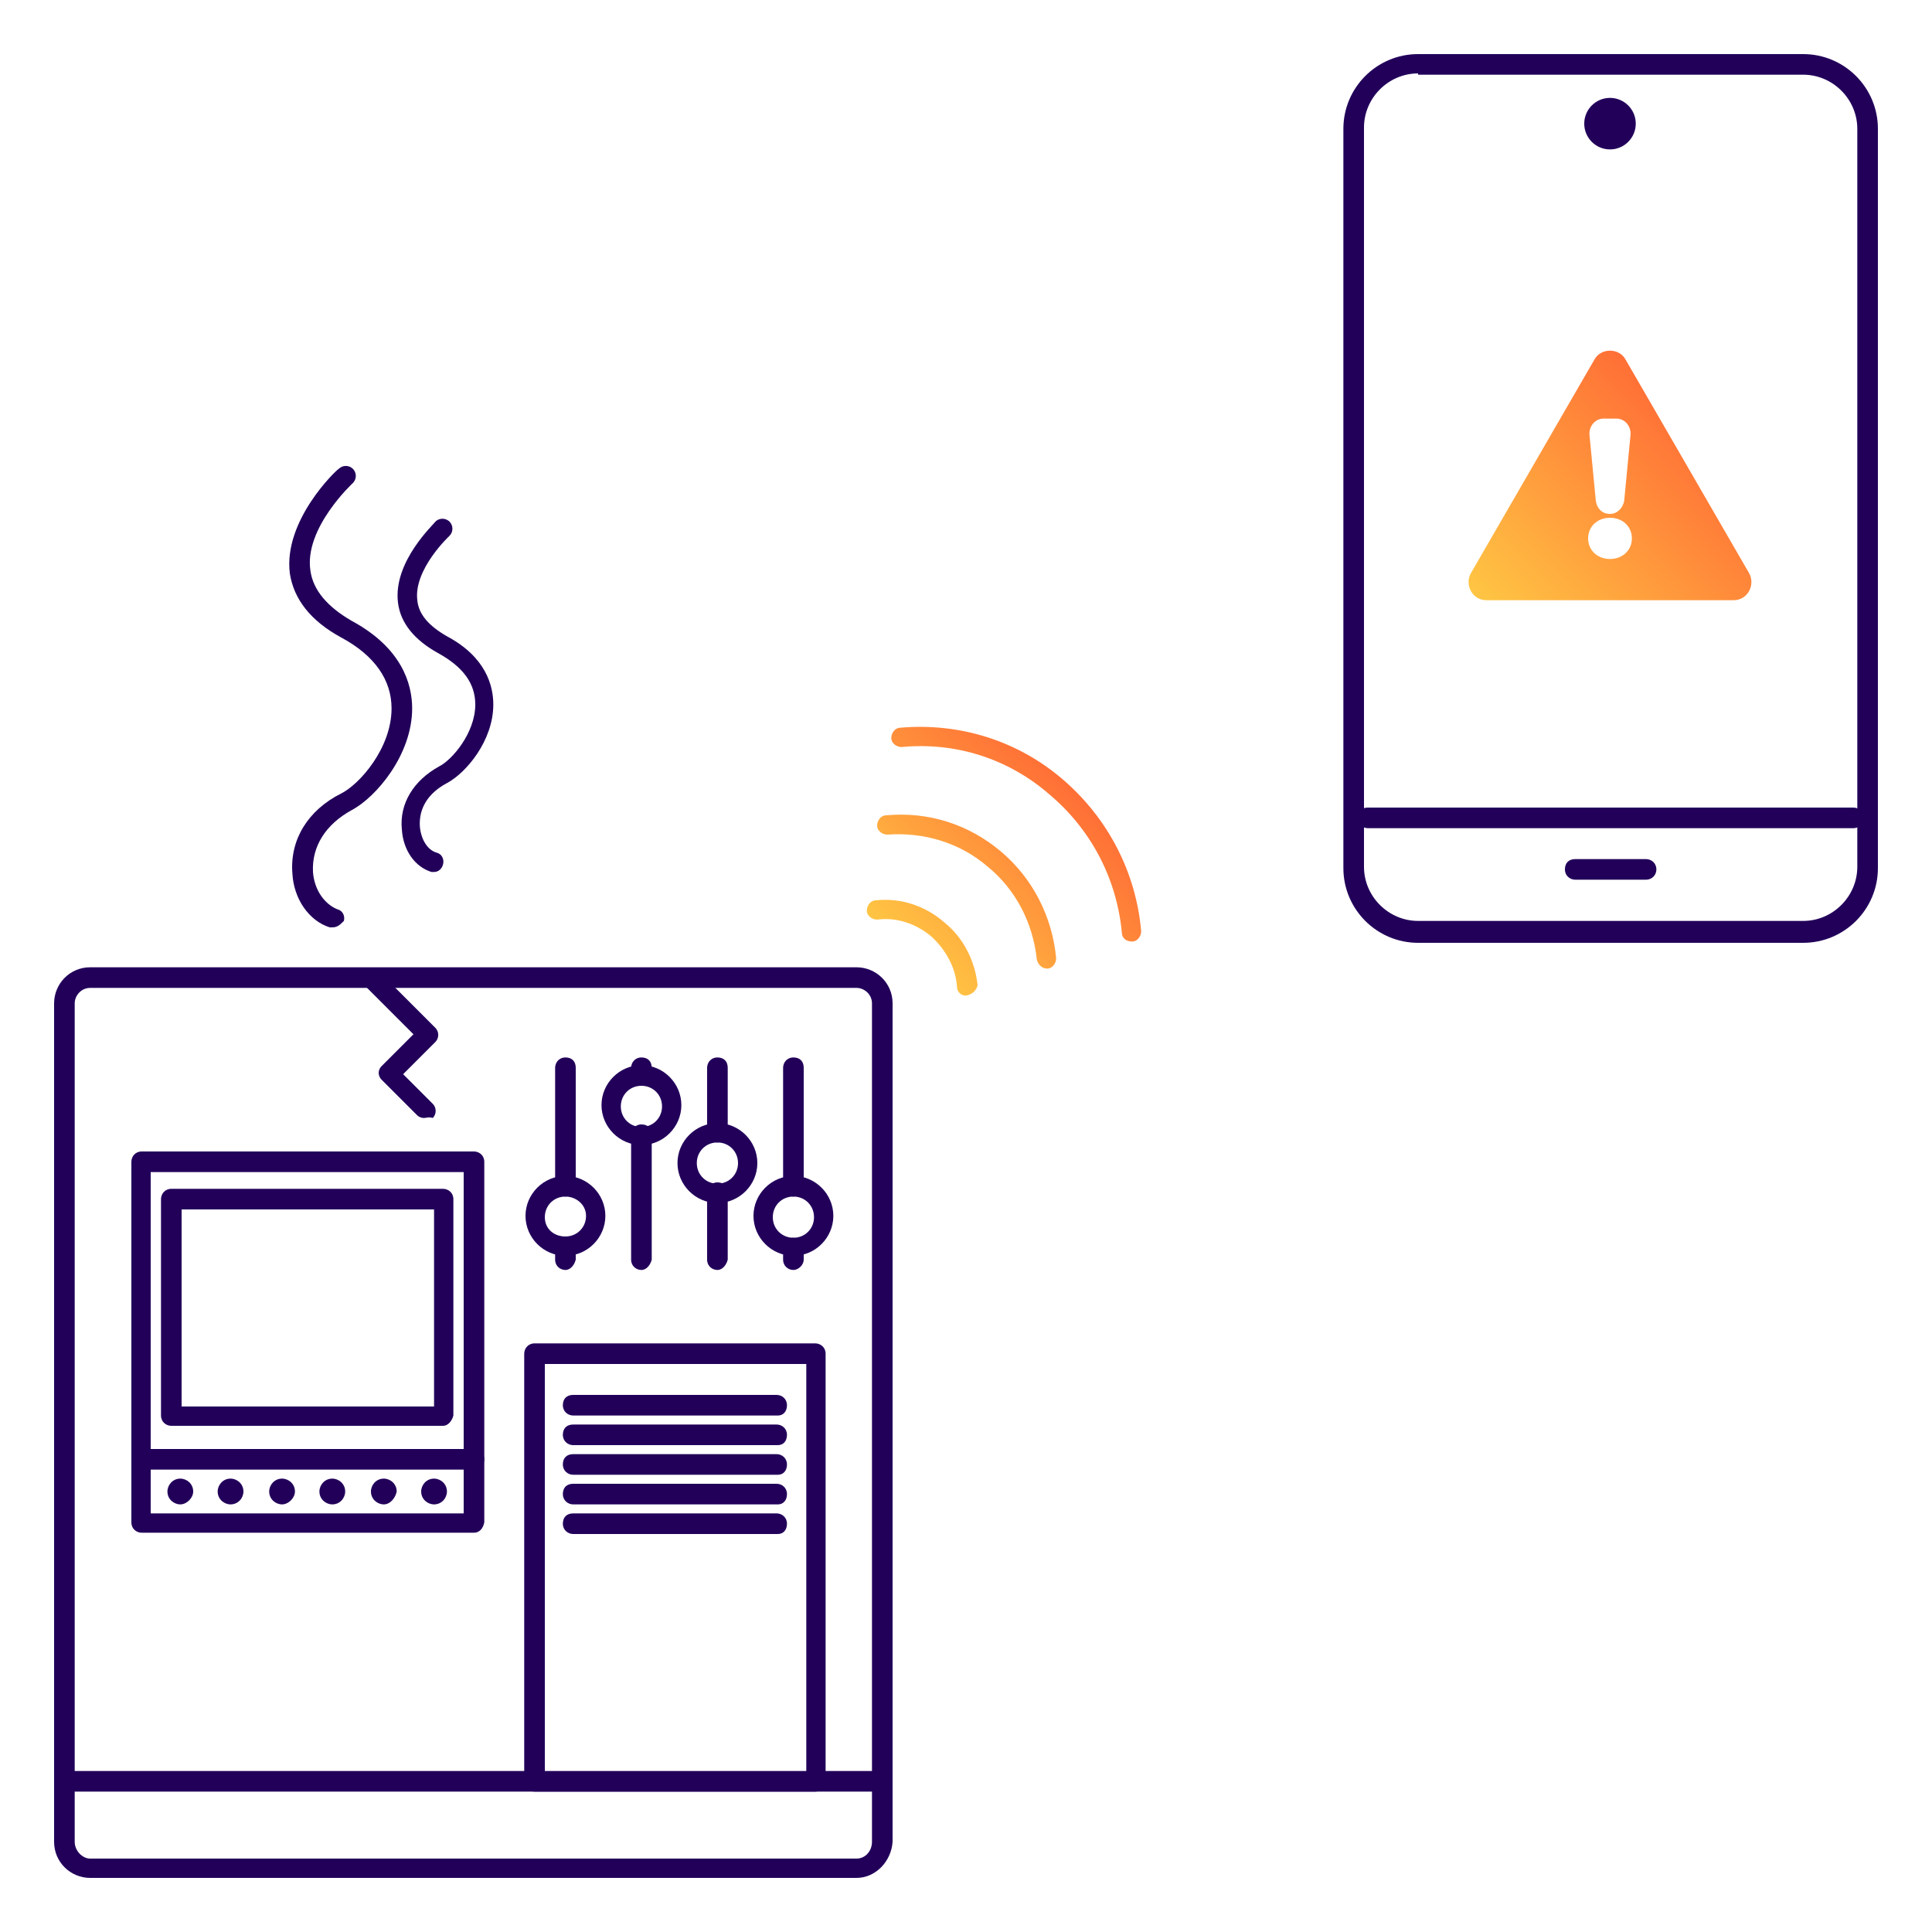
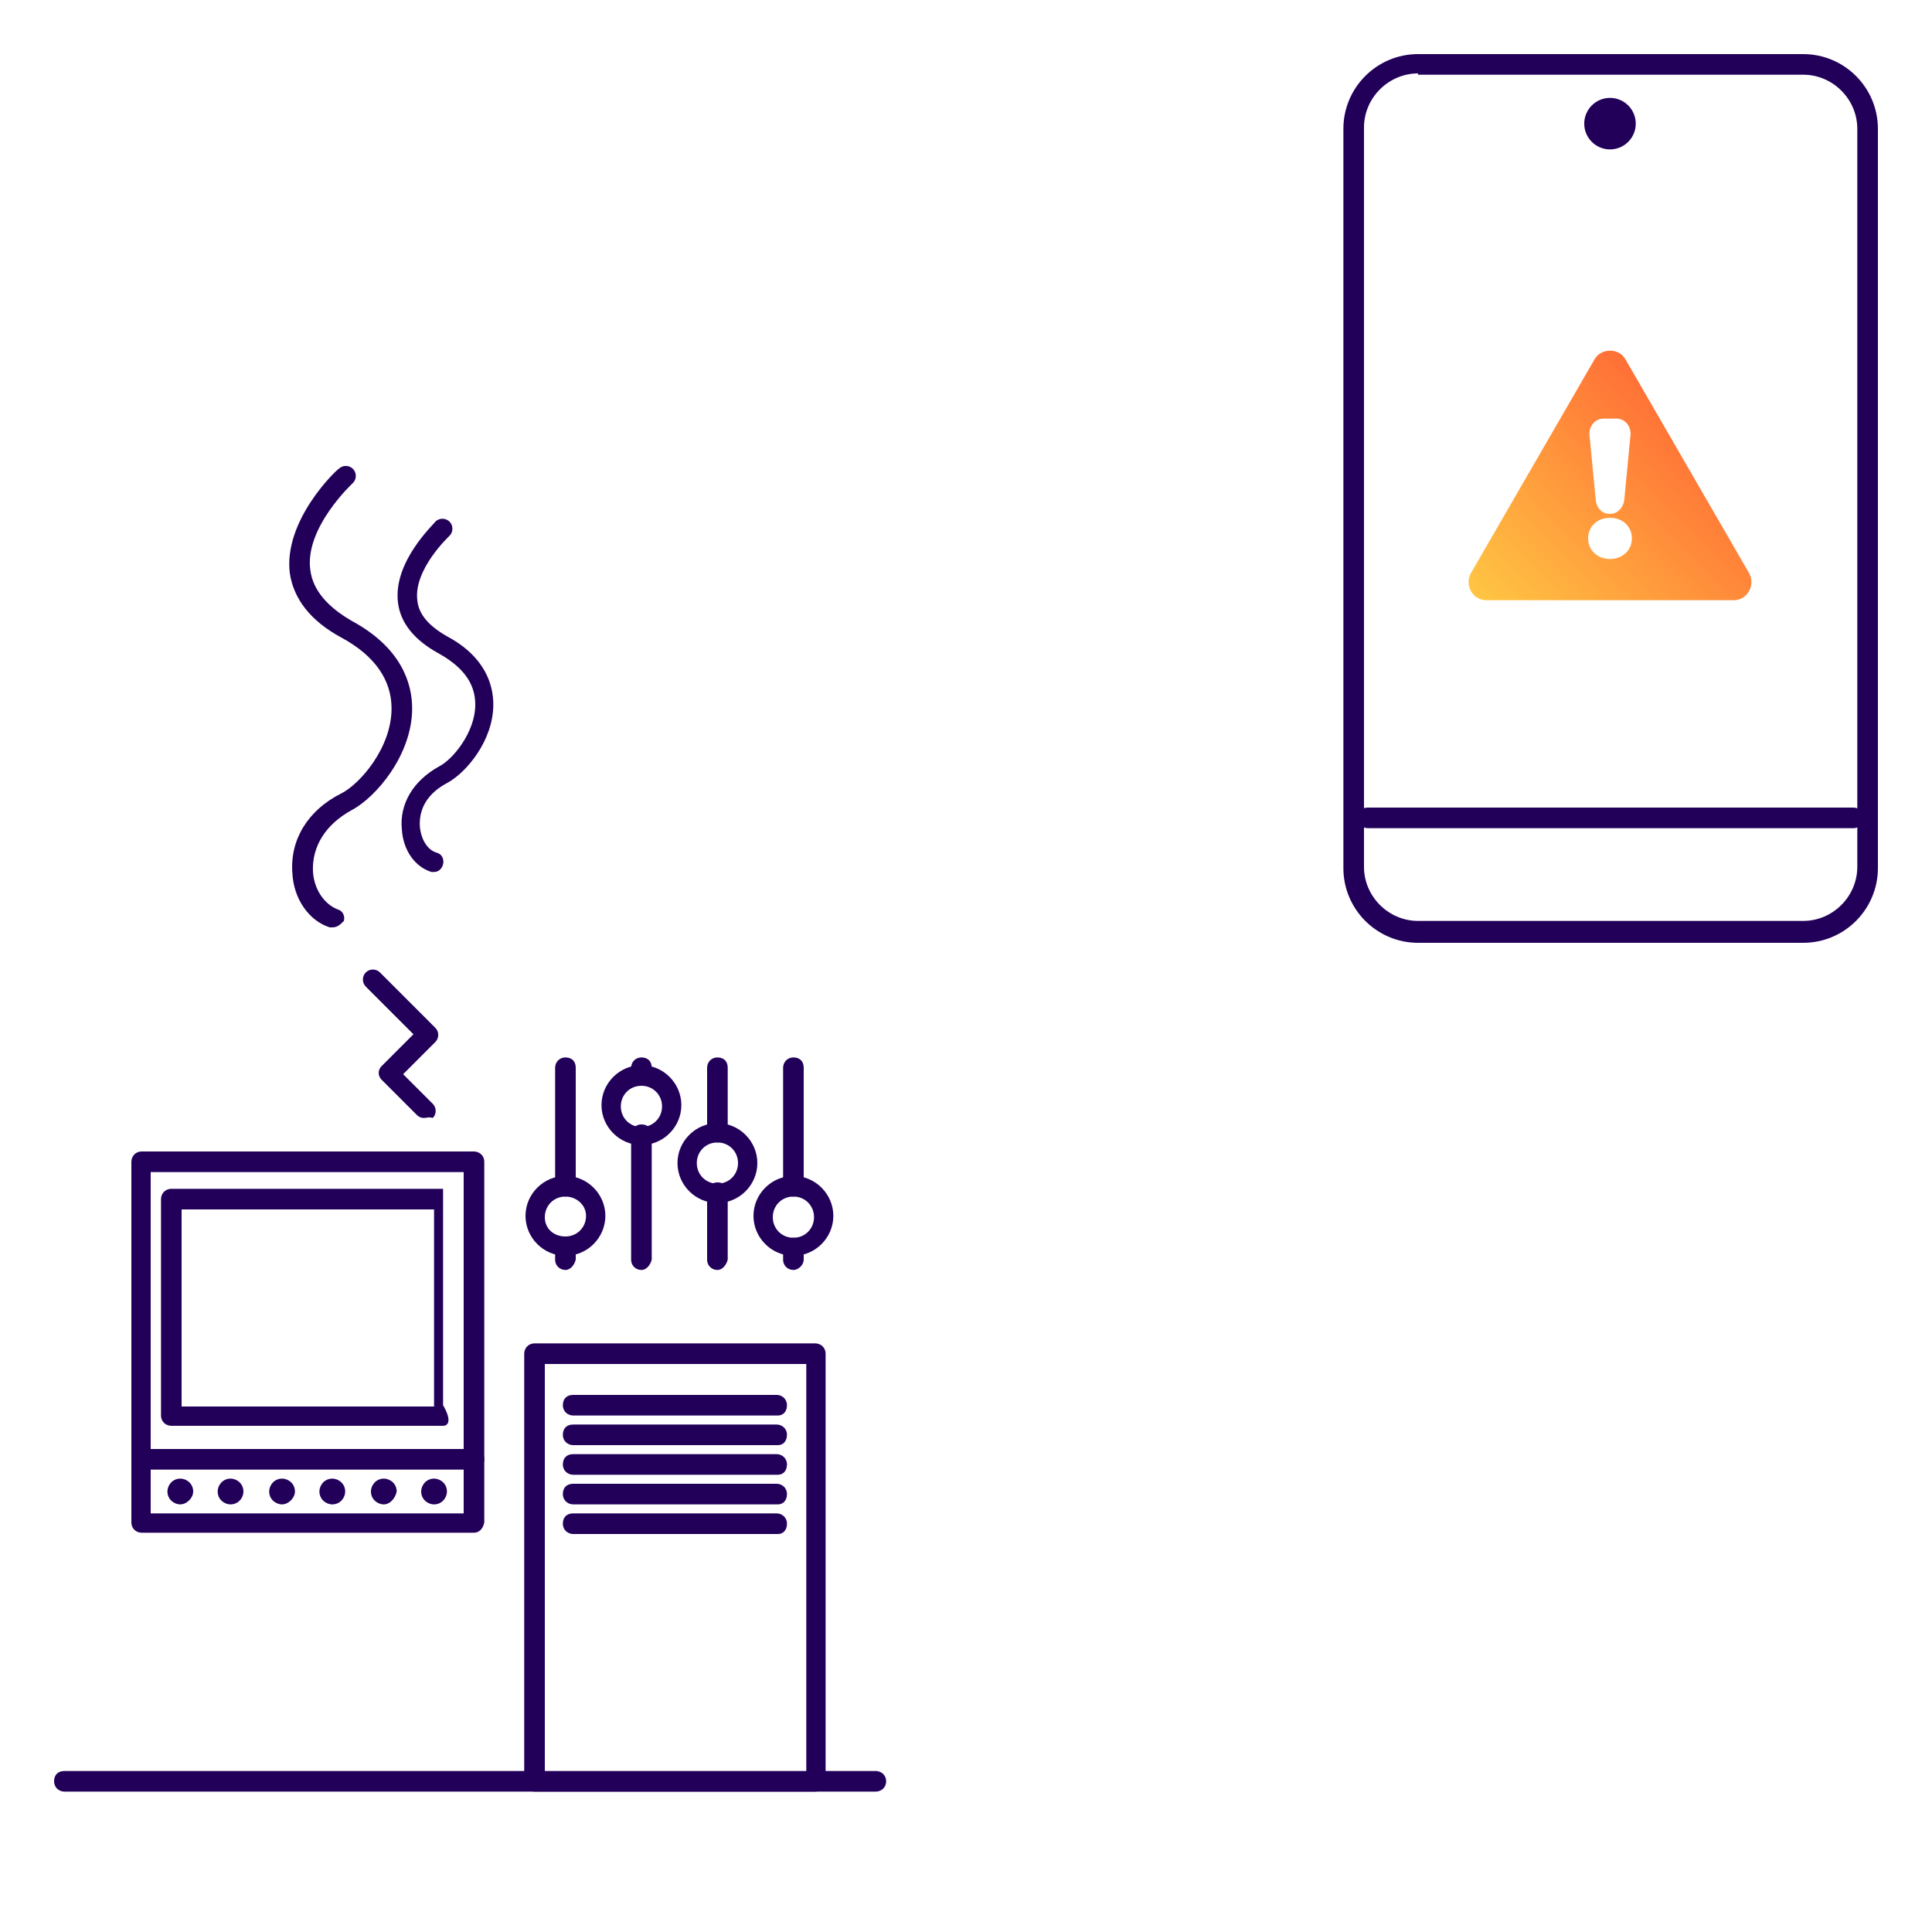
<svg xmlns="http://www.w3.org/2000/svg" id="Layer_1" x="0px" y="0px" viewBox="0 0 150 150" style="enable-background:new 0 0 150 150;" xml:space="preserve">
  <style type="text/css">	.st0{fill:none;stroke:#22005A;stroke-miterlimit:10;}	.st1{fill:#22005A;}	.st2{fill:url(#SVGID_1_);}	.st3{fill:url(#SVGID_00000047758369440077351860000017035071861110508455_);}	.st4{fill:url(#SVGID_00000172420091257403294590000007858200719869423291_);}	.st5{fill:url(#SVGID_00000080164398035017066500000012724511841887692983_);}	.st6{fill:url(#SVGID_00000119823338692262555300000016899136320849598610_);}	.st7{fill:url(#SVGID_00000134230370031347644690000001032175114609052574_);}	.st8{fill:url(#SVGID_00000178919171299819326930000000110171976667276700_);}	.st9{opacity:0.5;fill:url(#SVGID_00000145750049903820269960000010920452955491075714_);}	.st10{fill:url(#SVGID_00000000183753896379682740000005110766944699882132_);}	.st11{fill:url(#SVGID_00000114069871641247011570000000388051066369147582_);}	.st12{fill:url(#SVGID_00000168798925947148076630000013869169712631925181_);}	.st13{fill:url(#SVGID_00000151515115676713201840000010093881356257641866_);}	.st14{fill:url(#SVGID_00000018922561904271542070000006923229369670185907_);}	.st15{fill:url(#SVGID_00000038403009216683893600000009317101392888993694_);}	.st16{fill:url(#SVGID_00000066518031102332686340000005670619819513149344_);}	.st17{fill:url(#SVGID_00000097499409837139287810000001664329903399107491_);}	.st18{fill:url(#SVGID_00000175318061972097145960000000207801438817794198_);}	.st19{fill:url(#SVGID_00000031888535130065757610000008314627236969809572_);}	.st20{fill:url(#SVGID_00000145053936503650137850000004526048641131454855_);}	.st21{fill:url(#SVGID_00000172426746128974881930000013421547135481770130_);}	.st22{fill:url(#SVGID_00000033335309109641473960000016000733960994890119_);}	.st23{fill:url(#SVGID_00000114794114574144904720000001230200297407313582_);}	.st24{opacity:0.5;fill:#22005A;}	.st25{fill:url(#SVGID_00000141448962545002446990000011132840653664444602_);}	.st26{fill:url(#SVGID_00000092433010547063433620000010939812898525479060_);}	.st27{fill:none;stroke:#344154;stroke-width:3;stroke-miterlimit:10;}	.st28{fill:none;stroke:#344154;stroke-width:3;stroke-linecap:round;stroke-miterlimit:10;}	.st29{fill:none;stroke:#344154;stroke-width:3;stroke-linecap:round;stroke-linejoin:round;stroke-miterlimit:10;}	.st30{fill:#344154;}	.st31{opacity:0.5;}	.st32{fill:url(#SVGID_00000052801982335158994240000016196571628911320497_);}	.st33{fill:url(#SVGID_00000127004954712063178540000009633150425945323954_);}	.st34{fill:url(#SVGID_00000011011962303153391800000013639695275704611482_);}	.st35{fill:none;stroke:#344154;stroke-width:6;stroke-linecap:round;stroke-linejoin:round;stroke-miterlimit:10;}	.st36{fill:url(#SVGID_00000021083705694153009360000015765541358465268385_);}	.st37{fill:url(#SVGID_00000001648321111039421880000018001864283107355541_);}	.st38{fill:url(#SVGID_00000005985716011755139730000005860986643161073598_);}	.st39{fill:url(#SVGID_00000158726047030618363780000016902724543988213155_);}	.st40{fill:url(#SVGID_00000026881581189117720540000009083854652612182163_);}	.st41{fill:url(#SVGID_00000082341030103439536980000014933001796162619807_);}	.st42{fill:url(#SVGID_00000182501266571842106950000017366566223552897448_);}	.st43{fill:url(#SVGID_00000108996156937659561120000007058213416774644640_);}	.st44{fill:url(#SVGID_00000053530091294093302470000011469844007518913950_);}	.st45{fill:url(#SVGID_00000096744688048439451610000015931654849975874955_);}	.st46{fill:url(#SVGID_00000067237007179286884760000011839264407394961545_);}	.st47{fill:url(#SVGID_00000004517379098030449280000008082368462710190483_);}	.st48{fill:url(#SVGID_00000104692911104162998910000008775523227599221415_);}	.st49{fill:url(#SVGID_00000146496622235876015840000004476561864239152768_);}	.st50{fill:url(#SVGID_00000135663499562644787970000006597026547224943532_);}	.st51{fill:url(#SVGID_00000084519147324970536800000001094767884235790209_);}	.st52{fill:url(#SVGID_00000183222354508286830750000017233068651992415634_);}	.st53{fill:url(#SVGID_00000016790742402755628810000003174036362784787126_);}	.st54{fill:url(#SVGID_00000028323962367552268150000006371337015321858485_);}	.st55{fill:url(#SVGID_00000107570901624896972640000005396021460579031979_);}	.st56{fill:url(#SVGID_00000076590892333485230430000009664076892655756425_);}	.st57{fill:url(#SVGID_00000100342026396055638280000000067873426658568070_);}	.st58{fill:url(#SVGID_00000041980382963695454190000008764790407449357976_);}	.st59{fill:url(#SVGID_00000166675791092916001050000012312520400594176915_);}	.st60{fill:url(#SVGID_00000176756866370359282840000012022711290235400584_);}	.st61{fill:url(#SVGID_00000161625894280683835930000012843891923913263259_);}	.st62{fill:url(#SVGID_00000096034619743308096520000002646922175774172351_);}	.st63{fill:url(#SVGID_00000066517628325346429510000002207789759296923583_);}	.st64{fill:url(#SVGID_00000144335142377470033170000002670517651004401586_);}	.st65{fill:url(#SVGID_00000062151937352823967580000005491909019687209148_);}	.st66{fill:url(#SVGID_00000070085967102059469440000005693170801189964684_);}	.st67{fill:url(#SVGID_00000167394528927314205900000008330435675577372054_);}	.st68{fill:url(#SVGID_00000163073105356815393120000012066497302535303090_);}	.st69{fill:url(#SVGID_00000047738913824186733650000002541970077143370931_);}	.st70{fill:url(#SVGID_00000150807213914196724430000002294659058341896111_);}	.st71{fill:url(#SVGID_00000157279655380291787020000009587922487039263370_);}	.st72{fill:url(#SVGID_00000021806891423566137830000005759630380593739399_);}	.st73{fill:url(#SVGID_00000093162162164231744330000012640723373315400105_);}	.st74{fill:url(#SVGID_00000121248402356475300300000000859824958384136859_);}	.st75{fill:url(#SVGID_00000181810064878252834610000013719123931007831681_);}	.st76{fill:url(#SVGID_00000053510960646082232660000013094953670795904399_);}	.st77{fill:url(#SVGID_00000120525584534278807920000009162945617695405489_);}	.st78{fill:url(#SVGID_00000051363856737513248190000005295513529300331953_);}	.st79{fill:url(#SVGID_00000111904198081185922400000004016660628397861819_);}	.st80{fill:url(#SVGID_00000135677911294670815650000016761925046812084366_);}	.st81{fill:url(#SVGID_00000045609706815854231730000017183808103004942757_);}	.st82{fill:url(#SVGID_00000034064810381066179430000010518798903528341180_);}	.st83{fill:url(#SVGID_00000179644041580846731960000014643841029773269689_);}	.st84{fill:url(#SVGID_00000172423594784002133780000011421693620469674393_);}	.st85{fill:url(#SVGID_00000152225849167596051330000008028599413870839216_);}	.st86{fill:url(#SVGID_00000114792381677468202400000012828655863612977057_);}	.st87{fill:url(#SVGID_00000069371119640069659110000003640328064586433705_);}	.st88{fill:url(#SVGID_00000116223373898909287250000000261909814087895698_);}	.st89{fill:url(#SVGID_00000078012708436800717760000013255262639522842512_);}	.st90{fill:url(#SVGID_00000107563608688584418100000006437240568386537904_);}	.st91{fill:url(#SVGID_00000173852755581002677310000017508775176439417253_);}	.st92{fill:url(#SVGID_00000163042128670849577020000006833654403437173384_);}	.st93{fill:url(#SVGID_00000069359391144502657060000013080230052672738451_);}	.st94{fill:url(#SVGID_00000011726431643687391490000011213287793968838820_);}	.st95{fill:url(#SVGID_00000141443158512504898190000017420616587399685517_);}	.st96{fill:url(#SVGID_00000183941876048426807600000000321914183568314045_);}	.st97{fill:url(#SVGID_00000044151400883334733310000014926368733706252468_);}	.st98{fill:url(#SVGID_00000091008661083648854440000000554079397921216417_);}	.st99{fill:url(#SVGID_00000114769457198308989810000007757699260591605938_);}	.st100{fill:url(#SVGID_00000048501690655304836660000013843821916384079003_);}	.st101{fill:url(#SVGID_00000042718659596568560490000007852746232031489157_);}	.st102{fill:url(#SVGID_00000155845482177081162690000012859275079944341936_);}	.st103{fill:url(#SVGID_00000008870632057085520320000008268426795073179311_);}	.st104{fill:url(#SVGID_00000173122672086666090370000012869432881984505987_);}	.st105{fill:url(#SVGID_00000134963374839475424840000015391417128926916503_);}	.st106{fill:url(#SVGID_00000155134557271230063610000010073557008173260945_);}	.st107{fill:url(#SVGID_00000112631484842064806770000016198222457833748365_);}	.st108{fill:url(#SVGID_00000017496373471493985840000016342120483757500566_);}	.st109{fill:url(#SVGID_00000127732613265165277320000002108367358845027513_);}	.st110{fill:url(#SVGID_00000117662615368683345490000002948075672986854314_);}	.st111{fill:url(#SVGID_00000150101654744434153340000007508243271636193451_);}	.st112{fill:url(#SVGID_00000127035260720656594880000006333830009564802187_);}	.st113{fill:url(#SVGID_00000032606410673688133110000006596988675629637789_);}	.st114{fill:url(#SVGID_00000081648796569064415300000006983738508325859753_);}	.st115{fill:url(#SVGID_00000027562835710141536500000012414520264095019926_);}	.st116{fill:url(#SVGID_00000028311827200097802220000016387438098274544268_);}	.st117{fill:url(#SVGID_00000093146602558087018760000001275161196096030383_);}	.st118{fill:url(#SVGID_00000015339639462968948980000012643220436588874649_);}	.st119{fill:url(#SVGID_00000161625149521181470590000017802838580618885794_);}	.st120{fill:url(#SVGID_00000083079845083502443770000015569793850012695940_);}	.st121{fill:url(#SVGID_00000166646310753495432380000016542234481630824609_);}	.st122{fill:url(#SVGID_00000017477956481174867570000008317216610523596184_);}	.st123{fill:url(#SVGID_00000138566285669223121160000015199136437399161501_);}	.st124{fill:url(#SVGID_00000173843683662455676030000012313244456617571489_);}	.st125{fill:url(#SVGID_00000054947423036030560740000010307591722930973072_);}	.st126{fill:url(#SVGID_00000085963484306721439750000008438435868794236553_);}	.st127{fill:url(#SVGID_00000002350167551834222230000015201824135844529068_);}	.st128{fill:url(#SVGID_00000114037364983003009840000009554224931819571124_);}	.st129{fill:url(#SVGID_00000082338875069792597000000008816722764399804566_);}	.st130{fill:url(#SVGID_00000036964616055481558760000010210842923509658031_);}	.st131{fill:url(#SVGID_00000165233163286505436060000014055332895189533585_);}	.st132{fill:url(#SVGID_00000066510842252178415220000006842706639371957926_);}	.st133{fill:url(#SVGID_00000183963477117418942900000007447269688193502623_);}	.st134{fill:url(#SVGID_00000089535494469447275970000002733696283205018523_);}	.st135{fill:url(#SVGID_00000043457246450284434370000002628465375094397118_);}	.st136{fill:url(#SVGID_00000142862625614873102390000011863389909114593672_);}	.st137{fill:url(#SVGID_00000134241894727991268750000004017558571607016377_);}	.st138{fill:none;stroke:#354154;stroke-width:3;stroke-linecap:round;stroke-linejoin:round;stroke-miterlimit:10;}	.st139{opacity:0.5;fill:none;stroke:#22005A;stroke-miterlimit:10;}	.st140{fill:url(#SVGID_00000056405927186514981710000000222187193848799376_);}	.st141{fill:url(#SVGID_00000101070766811131822560000013801355205953648540_);}	.st142{fill:url(#SVGID_00000117641954417171061610000008617869958566268060_);}	.st143{fill:url(#SVGID_00000121280931192722987390000006441338421562332305_);}	.st144{fill:url(#SVGID_00000129166879700337447550000012621997368646964109_);}	.st145{fill:url(#SVGID_00000143581831473145340260000015648809308984367033_);}	.st146{fill:url(#SVGID_00000045582977199375930450000016044722308574941368_);}	.st147{fill:url(#SVGID_00000062903219517939266500000007054218914312060071_);}	.st148{fill:url(#SVGID_00000117663738416578007560000000146567460399393444_);}	.st149{fill:url(#SVGID_00000090262335629065039880000003419544261820302468_);}	.st150{fill:url(#SVGID_00000054252612459967659930000001847233344207015854_);}	.st151{fill:url(#SVGID_00000155835922568088102420000015241322201190289292_);}	.st152{fill:url(#SVGID_00000113326775575075573640000005912497655172717470_);}	.st153{fill:url(#SVGID_00000140708870074223384630000002222837935595520926_);}	.st154{fill:url(#SVGID_00000074427635446825683570000001568988561441479331_);}	.st155{fill:url(#SVGID_00000137113796421264867300000006247273383125738416_);}	.st156{fill:url(#SVGID_00000016762185102523174660000013312680461590342294_);}	.st157{fill:#FFFFFF;}	.st158{fill:url(#SVGID_00000020396854287363862700000015861372033615066036_);}	.st159{fill:url(#SVGID_00000111872491440346939570000001469860307982679482_);}	.st160{fill:url(#SVGID_00000116197544030016348830000010758122127278532737_);}	.st161{fill:url(#SVGID_00000098211791660246188480000008131488591547526333_);}	.st162{fill:url(#SVGID_00000043420952465662376970000000042186763841350019_);}	.st163{fill:url(#SVGID_00000053546689987588800450000004450900247074013883_);}	.st164{fill:url(#SVGID_00000163051839079394729280000017241122677876176302_);}	.st165{fill:url(#SVGID_00000160158159667216326170000017050420326637914752_);}	.st166{fill:url(#SVGID_00000120520373037328314870000014761463867827166091_);}	.st167{fill:url(#SVGID_00000115473400545041547010000013462268148720246673_);}	.st168{fill:url(#SVGID_00000013168107768975025100000016306566299118371234_);}	.st169{fill:url(#SVGID_00000124150380304828728210000000193817719963232921_);}	.st170{fill:url(#SVGID_00000014593164095702865830000018096075406116692394_);}	.st171{fill:url(#SVGID_00000000203091081090532240000013119921664353171892_);}	.st172{fill:url(#SVGID_00000081617702286412445080000016114473144177783710_);}			.st173{fill:none;stroke:url(#SVGID_00000009552779623362735920000006521152617990844343_);stroke-linecap:round;stroke-linejoin:round;}			.st174{fill:none;stroke:url(#SVGID_00000174575478240307341490000003990419692185275286_);stroke-linecap:round;stroke-linejoin:round;stroke-dasharray:0.995,1.99;}			.st175{fill:none;stroke:url(#SVGID_00000157993255624235165170000009615361976107064472_);stroke-linecap:round;stroke-linejoin:round;}	.st176{fill:url(#SVGID_00000042737272909976229490000002438443794654723748_);}	.st177{fill:url(#SVGID_00000120525258484934610320000018037139729206159283_);}	.st178{fill:url(#SVGID_00000141457262433509242680000010376229955992317088_);}	.st179{fill:url(#SVGID_00000135675561316822248070000003119407658721440930_);}</style>
  <g>
    <g>
      <g>
-         <path class="st1" d="M66.5,145.8H7c-1.5,0-2.8-1.2-2.8-2.8V77.9c0-1.5,1.2-2.8,2.8-2.8h59.5c1.5,0,2.8,1.2,2.8,2.8V143    C69.2,144.5,68,145.8,66.5,145.8z M7,76.7c-0.7,0-1.2,0.6-1.2,1.2V143c0,0.7,0.6,1.3,1.2,1.3h59.5c0.7,0,1.2-0.6,1.2-1.3V77.9    c0-0.7-0.6-1.2-1.2-1.2H7z" />
        <path class="st1" d="M36.8,119H11c-0.4,0-0.8-0.3-0.8-0.8v-28c0-0.4,0.3-0.8,0.8-0.8h25.8c0.4,0,0.8,0.3,0.8,0.8v28    C37.5,118.7,37.2,119,36.8,119z M11.7,117.5H36V91H11.7V117.5z" />
        <path class="st1" d="M63.3,139.1H41.5c-0.4,0-0.8-0.3-0.8-0.8v-33.2c0-0.4,0.3-0.8,0.8-0.8h21.8c0.4,0,0.8,0.3,0.8,0.8v33.2    C64.1,138.8,63.7,139.1,63.3,139.1z M42.3,137.6h20.3v-31.7H42.3V137.6z" />
-         <path class="st1" d="M34.4,110.7H13.3c-0.4,0-0.8-0.3-0.8-0.8V93.1c0-0.4,0.3-0.8,0.8-0.8h21.1c0.4,0,0.8,0.3,0.8,0.8v16.8    C35.1,110.3,34.8,110.7,34.4,110.7z M14.1,109.2h19.6V93.9H14.1V109.2z" />
+         <path class="st1" d="M34.4,110.7H13.3c-0.4,0-0.8-0.3-0.8-0.8V93.1c0-0.4,0.3-0.8,0.8-0.8h21.1v16.8    C35.1,110.3,34.8,110.7,34.4,110.7z M14.1,109.2h19.6V93.9H14.1V109.2z" />
        <path class="st1" d="M36.8,114.1H11c-0.4,0-0.8-0.3-0.8-0.8s0.3-0.8,0.8-0.8h25.8c0.4,0,0.8,0.3,0.8,0.8S37.2,114.1,36.8,114.1z" />
        <g>
          <path class="st1" d="M14,116.8L14,116.8c-0.5,0-1-0.4-1-1v0c0-0.5,0.4-1,1-1h0c0.5,0,1,0.4,1,1v0C15,116.3,14.5,116.8,14,116.8z     " />
          <path class="st1" d="M17.9,116.8L17.9,116.8c-0.5,0-1-0.4-1-1v0c0-0.5,0.4-1,1-1h0c0.5,0,1,0.4,1,1v0     C18.9,116.3,18.5,116.8,17.9,116.8z" />
          <path class="st1" d="M21.9,116.8L21.9,116.8c-0.5,0-1-0.4-1-1v0c0-0.5,0.4-1,1-1h0c0.5,0,1,0.4,1,1v0     C22.9,116.3,22.4,116.8,21.9,116.8z" />
          <path class="st1" d="M25.8,116.8L25.8,116.8c-0.5,0-1-0.4-1-1v0c0-0.5,0.4-1,1-1h0c0.5,0,1,0.4,1,1v0     C26.8,116.3,26.4,116.8,25.8,116.8z" />
          <path class="st1" d="M29.8,116.8L29.8,116.8c-0.5,0-1-0.4-1-1v0c0-0.5,0.4-1,1-1h0c0.5,0,1,0.4,1,1v0     C30.7,116.3,30.3,116.8,29.8,116.8z" />
          <path class="st1" d="M33.7,116.8L33.7,116.8c-0.5,0-1-0.4-1-1v0c0-0.5,0.4-1,1-1l0,0c0.5,0,1,0.4,1,1v0     C34.7,116.3,34.3,116.8,33.7,116.8z" />
        </g>
        <path class="st1" d="M43.9,92.9c-0.4,0-0.8-0.3-0.8-0.8v-9.2c0-0.4,0.3-0.8,0.8-0.8s0.8,0.3,0.8,0.8v9.2    C44.6,92.5,44.3,92.9,43.9,92.9z" />
        <path class="st1" d="M49.8,84.3c-0.4,0-0.8-0.3-0.8-0.8v-0.6c0-0.4,0.3-0.8,0.8-0.8s0.8,0.3,0.8,0.8v0.6    C50.5,83.9,50.2,84.3,49.8,84.3z" />
        <path class="st1" d="M43.9,98.6c-0.4,0-0.8-0.3-0.8-0.8v-0.9c0-0.4,0.3-0.8,0.8-0.8s0.8,0.3,0.8,0.8v0.9    C44.6,98.2,44.3,98.6,43.9,98.6z" />
        <path class="st1" d="M49.8,98.6c-0.4,0-0.8-0.3-0.8-0.8v-9.7c0-0.4,0.3-0.8,0.8-0.8s0.8,0.3,0.8,0.8v9.7    C50.5,98.2,50.2,98.6,49.8,98.6z" />
        <path class="st1" d="M55.7,88.7c-0.4,0-0.8-0.3-0.8-0.8v-5c0-0.4,0.3-0.8,0.8-0.8s0.8,0.3,0.8,0.8v5    C56.4,88.4,56.1,88.7,55.7,88.7z" />
        <path class="st1" d="M55.7,98.6c-0.4,0-0.8-0.3-0.8-0.8v-5.2c0-0.4,0.3-0.8,0.8-0.8s0.8,0.3,0.8,0.8v5.2    C56.4,98.2,56.1,98.6,55.7,98.6z" />
        <path class="st1" d="M61.6,92.9c-0.4,0-0.8-0.3-0.8-0.8v-9.2c0-0.4,0.3-0.8,0.8-0.8s0.8,0.3,0.8,0.8v9.2    C62.4,92.5,62,92.9,61.6,92.9z" />
        <path class="st1" d="M61.6,98.6c-0.4,0-0.8-0.3-0.8-0.8v-0.9c0-0.4,0.3-0.8,0.8-0.8s0.8,0.3,0.8,0.8v0.9    C62.4,98.2,62,98.6,61.6,98.6z" />
        <path class="st1" d="M43.9,97.5c-1.7,0-3.1-1.4-3.1-3.1s1.4-3.1,3.1-3.1s3.1,1.4,3.1,3.1S45.6,97.5,43.9,97.5z M43.9,92.9    c-0.9,0-1.6,0.7-1.6,1.6S43,96,43.9,96s1.6-0.7,1.6-1.6S44.7,92.9,43.9,92.9z" />
        <path class="st1" d="M49.8,88.9c-1.7,0-3.1-1.4-3.1-3.1s1.4-3.1,3.1-3.1s3.1,1.4,3.1,3.1S51.5,88.9,49.8,88.9z M49.8,84.3    c-0.9,0-1.6,0.7-1.6,1.6s0.7,1.6,1.6,1.6s1.6-0.7,1.6-1.6S50.7,84.3,49.8,84.3z" />
        <path class="st1" d="M55.7,93.4c-1.7,0-3.1-1.4-3.1-3.1s1.4-3.1,3.1-3.1s3.1,1.4,3.1,3.1S57.4,93.4,55.7,93.4z M55.7,88.7    c-0.9,0-1.6,0.7-1.6,1.6s0.7,1.6,1.6,1.6s1.6-0.7,1.6-1.6S56.6,88.7,55.7,88.7z" />
        <path class="st1" d="M61.6,97.5c-1.7,0-3.1-1.4-3.1-3.1s1.4-3.1,3.1-3.1s3.1,1.4,3.1,3.1S63.3,97.5,61.6,97.5z M61.6,92.9    c-0.9,0-1.6,0.7-1.6,1.6s0.7,1.6,1.6,1.6s1.6-0.7,1.6-1.6S62.5,92.9,61.6,92.9z" />
        <path class="st1" d="M68,139.1H5c-0.4,0-0.8-0.3-0.8-0.8s0.3-0.8,0.8-0.8h63c0.4,0,0.8,0.3,0.8,0.8S68.4,139.1,68,139.1z" />
        <path class="st1" d="M60.4,109.9H44.5c-0.4,0-0.8-0.3-0.8-0.8s0.3-0.8,0.8-0.8h15.8c0.4,0,0.8,0.3,0.8,0.8S60.8,109.9,60.4,109.9    z" />
        <path class="st1" d="M60.4,112.2H44.5c-0.4,0-0.8-0.3-0.8-0.8s0.3-0.8,0.8-0.8h15.8c0.4,0,0.8,0.3,0.8,0.8S60.8,112.2,60.4,112.2    z" />
        <path class="st1" d="M60.4,114.5H44.5c-0.4,0-0.8-0.3-0.8-0.8s0.3-0.8,0.8-0.8h15.8c0.4,0,0.8,0.3,0.8,0.8S60.8,114.5,60.4,114.5    z" />
        <path class="st1" d="M60.4,116.8H44.5c-0.4,0-0.8-0.3-0.8-0.8s0.3-0.8,0.8-0.8h15.8c0.4,0,0.8,0.3,0.8,0.8S60.8,116.8,60.4,116.8    z" />
        <path class="st1" d="M60.4,119.1H44.5c-0.4,0-0.8-0.3-0.8-0.8s0.3-0.8,0.8-0.8h15.8c0.4,0,0.8,0.3,0.8,0.8S60.8,119.1,60.4,119.1    z" />
      </g>
    </g>
    <linearGradient id="SVGID_1_" gradientUnits="userSpaceOnUse" x1="69.979" y1="73.685" x2="82.836" y2="60.828">
      <stop offset="0" style="stop-color:#FFC543" />
      <stop offset="1" style="stop-color:#FF6F36" />
    </linearGradient>
-     <path class="st2" d="M75,77.3c-0.4,0-0.7-0.3-0.7-0.7c-0.1-1.5-0.9-2.9-2-3.9c-1.2-1-2.7-1.5-4.2-1.3c-0.4,0-0.8-0.3-0.8-0.7  c0-0.4,0.3-0.8,0.7-0.8c1.9-0.2,3.8,0.4,5.3,1.7c1.5,1.2,2.4,3,2.6,4.9C75.8,76.9,75.5,77.2,75,77.3C75.1,77.3,75,77.3,75,77.3z   M81.3,75.2c0.4,0,0.7-0.4,0.7-0.8c-0.3-3.2-1.8-6.2-4.3-8.3s-5.6-3.1-8.9-2.8c-0.4,0-0.7,0.4-0.7,0.8c0,0.4,0.4,0.7,0.8,0.7  c2.8-0.2,5.6,0.6,7.8,2.5c2.2,1.8,3.5,4.4,3.8,7.2C80.6,74.9,80.9,75.2,81.3,75.2C81.3,75.2,81.3,75.2,81.3,75.2z M87.9,73.1  c0.4,0,0.7-0.4,0.7-0.8c-0.4-4.6-2.6-8.8-6.1-11.8c-3.5-3-8-4.4-12.6-4c-0.4,0-0.7,0.4-0.7,0.8c0,0.4,0.4,0.7,0.8,0.7  c4.2-0.4,8.3,0.9,11.5,3.7c3.2,2.7,5.2,6.5,5.6,10.7C87.1,72.8,87.4,73.1,87.9,73.1C87.8,73.1,87.9,73.1,87.9,73.1z" />
    <g>
      <g>
        <path class="st1" d="M140,73.2h-29.9c-3.2,0-5.8-2.6-5.8-5.8V10c0-3.2,2.6-5.8,5.8-5.8H140c3.2,0,5.8,2.6,5.8,5.8v57.4    C145.8,70.6,143.2,73.2,140,73.2z M110.1,5.7c-2.3,0-4.2,1.9-4.2,4.2v57.4c0,2.3,1.9,4.2,4.2,4.2H140c2.3,0,4.2-1.9,4.2-4.2V10    c0-2.3-1.9-4.2-4.2-4.2H110.1z" />
        <path class="st1" d="M143.9,64.3h-37.7c-0.4,0-0.8-0.3-0.8-0.8s0.3-0.8,0.8-0.8h37.7c0.4,0,0.8,0.3,0.8,0.8    S144.3,64.3,143.9,64.3z" />
-         <path class="st1" d="M127.8,68.3h-5.5c-0.4,0-0.8-0.3-0.8-0.8s0.3-0.8,0.8-0.8h5.5c0.4,0,0.8,0.3,0.8,0.8S128.2,68.3,127.8,68.3z    " />
      </g>
      <linearGradient id="SVGID_00000126308733065211566250000015930585573623461272_" gradientUnits="userSpaceOnUse" x1="117.528" y1="49.193" x2="132.534" y2="34.187">
        <stop offset="0" style="stop-color:#FFC543" />
        <stop offset="1" style="stop-color:#FF6F36" />
      </linearGradient>
      <path style="fill:url(#SVGID_00000126308733065211566250000015930585573623461272_);" d="M135.8,44.5l-4.8-8.3l-4.8-8.3   c-0.5-0.9-1.9-0.9-2.4,0l-4.8,8.3l-4.8,8.3c-0.5,0.9,0.1,2.1,1.2,2.1h9.6h9.6C135.7,46.6,136.3,45.4,135.8,44.5z M124.5,32.5h1   c0.6,0,1.1,0.5,1.1,1.2l-0.5,5.2c-0.1,0.5-0.5,1-1.1,1c-0.6,0-1-0.4-1.1-1l-0.5-5.2C123.4,33,123.9,32.5,124.5,32.5z M125,43.4   c-1,0-1.7-0.7-1.7-1.6c0-0.9,0.7-1.6,1.7-1.6c1,0,1.7,0.7,1.7,1.6C126.7,42.7,126,43.4,125,43.4z" />
      <circle class="st1" cx="125" cy="9.6" r="2" />
    </g>
    <path class="st1" d="M25.8,72c-0.1,0-0.2,0-0.2,0c-1.6-0.5-2.8-2.2-2.9-4.2c-0.2-2.6,1.2-4.9,3.8-6.2c1.4-0.7,3.9-3.5,3.9-6.6  c0-2.2-1.3-4.1-3.9-5.5c-2.4-1.3-3.7-3-4-5c-0.5-4.1,3.6-8,3.8-8.1c0.3-0.3,0.8-0.3,1.1,0c0.3,0.3,0.3,0.8,0,1.1  c0,0-3.8,3.5-3.3,6.8c0.2,1.5,1.3,2.8,3.2,3.9c3.9,2.1,4.7,4.9,4.7,6.8c0,3.6-2.8,6.9-4.7,7.9c-2,1.1-3.1,2.8-3,4.8  c0.1,1.4,0.9,2.5,1.9,2.9c0.4,0.1,0.6,0.5,0.5,0.9C26.4,71.8,26.2,72,25.8,72z" />
    <path class="st1" d="M33.7,67.7c-0.1,0-0.2,0-0.2,0c-1.3-0.4-2.2-1.7-2.3-3.3c-0.2-2,0.9-3.8,2.9-4.9c1-0.5,2.8-2.6,2.8-4.8  c0-1.6-0.9-2.9-2.9-4c-1.8-1-2.9-2.3-3.1-3.9c-0.4-3.2,2.8-6.1,2.9-6.3c0.3-0.3,0.8-0.3,1.1,0c0.3,0.3,0.3,0.8,0,1.1  c0,0-2.8,2.6-2.5,5c0.1,1.1,0.9,2,2.3,2.8c3,1.6,3.6,3.8,3.6,5.3c0,2.8-2.1,5.3-3.6,6.1c-1.5,0.8-2.2,2-2.1,3.4  c0.1,1,0.6,1.8,1.3,2c0.4,0.1,0.6,0.5,0.5,0.9C34.3,67.5,34,67.7,33.7,67.7z" />
    <path class="st1" d="M32.9,86.8c-0.2,0-0.4-0.1-0.5-0.2l-2.8-2.8c-0.1-0.1-0.2-0.3-0.2-0.5s0.1-0.4,0.2-0.5l2.5-2.5l-3.7-3.7  c-0.3-0.3-0.3-0.8,0-1.1s0.8-0.3,1.1,0l4.3,4.3c0.3,0.3,0.3,0.8,0,1.1l-2.5,2.5l2.3,2.3c0.3,0.3,0.3,0.8,0,1.1  C33.3,86.7,33.1,86.8,32.9,86.8z" />
  </g>
</svg>